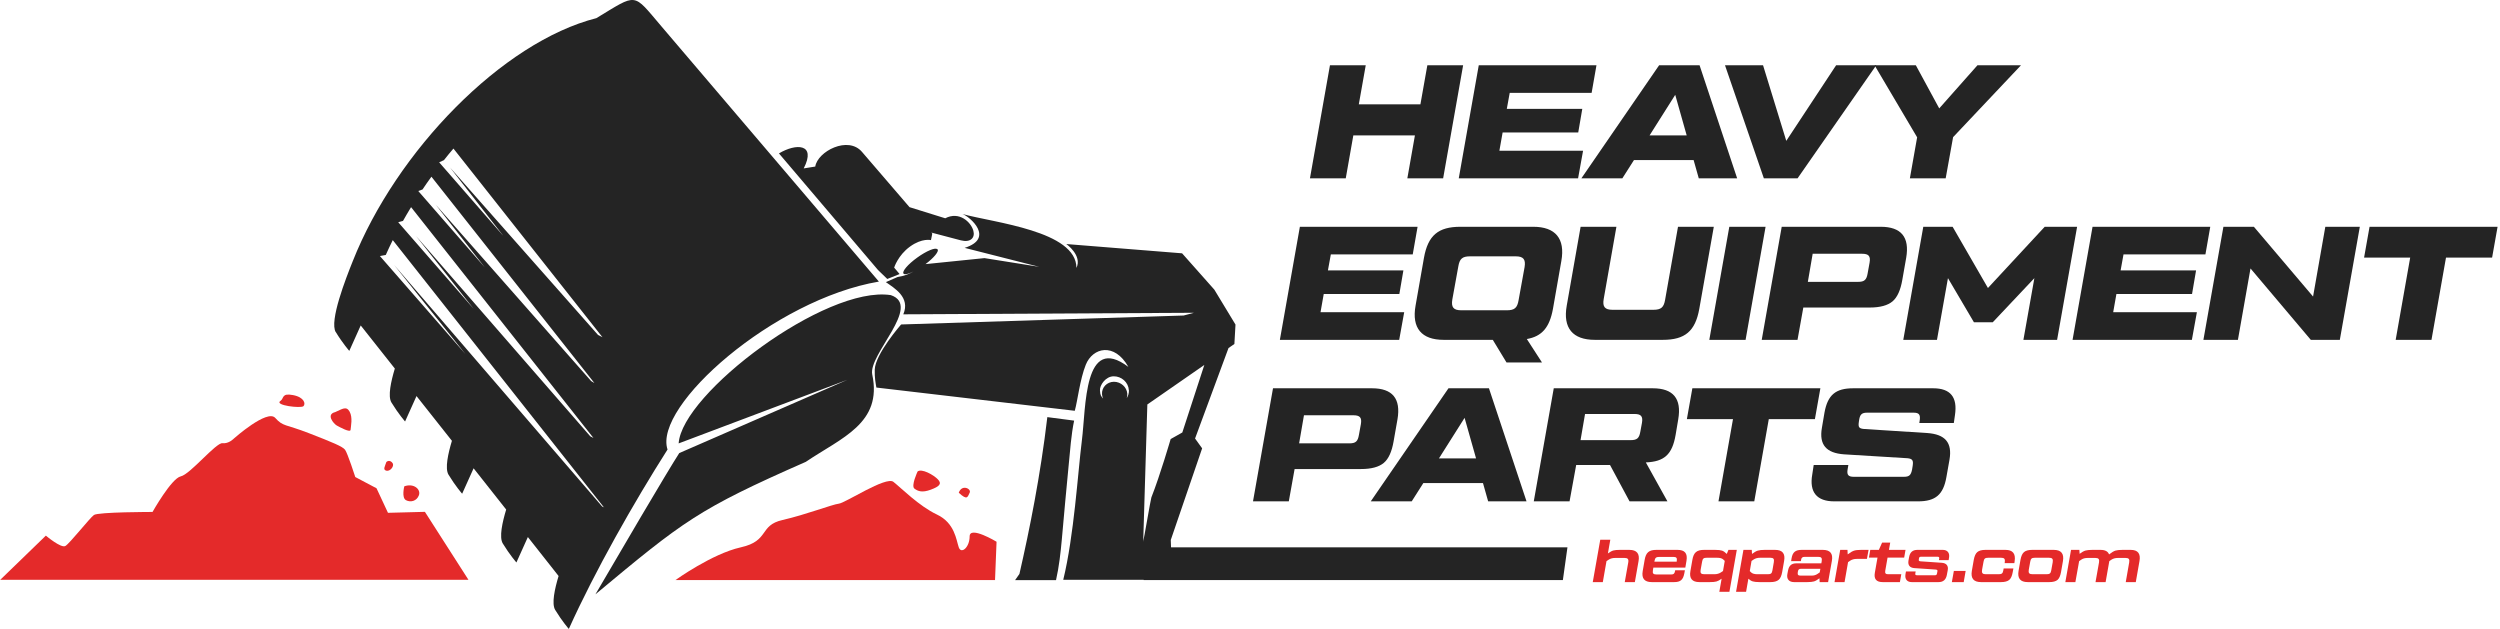
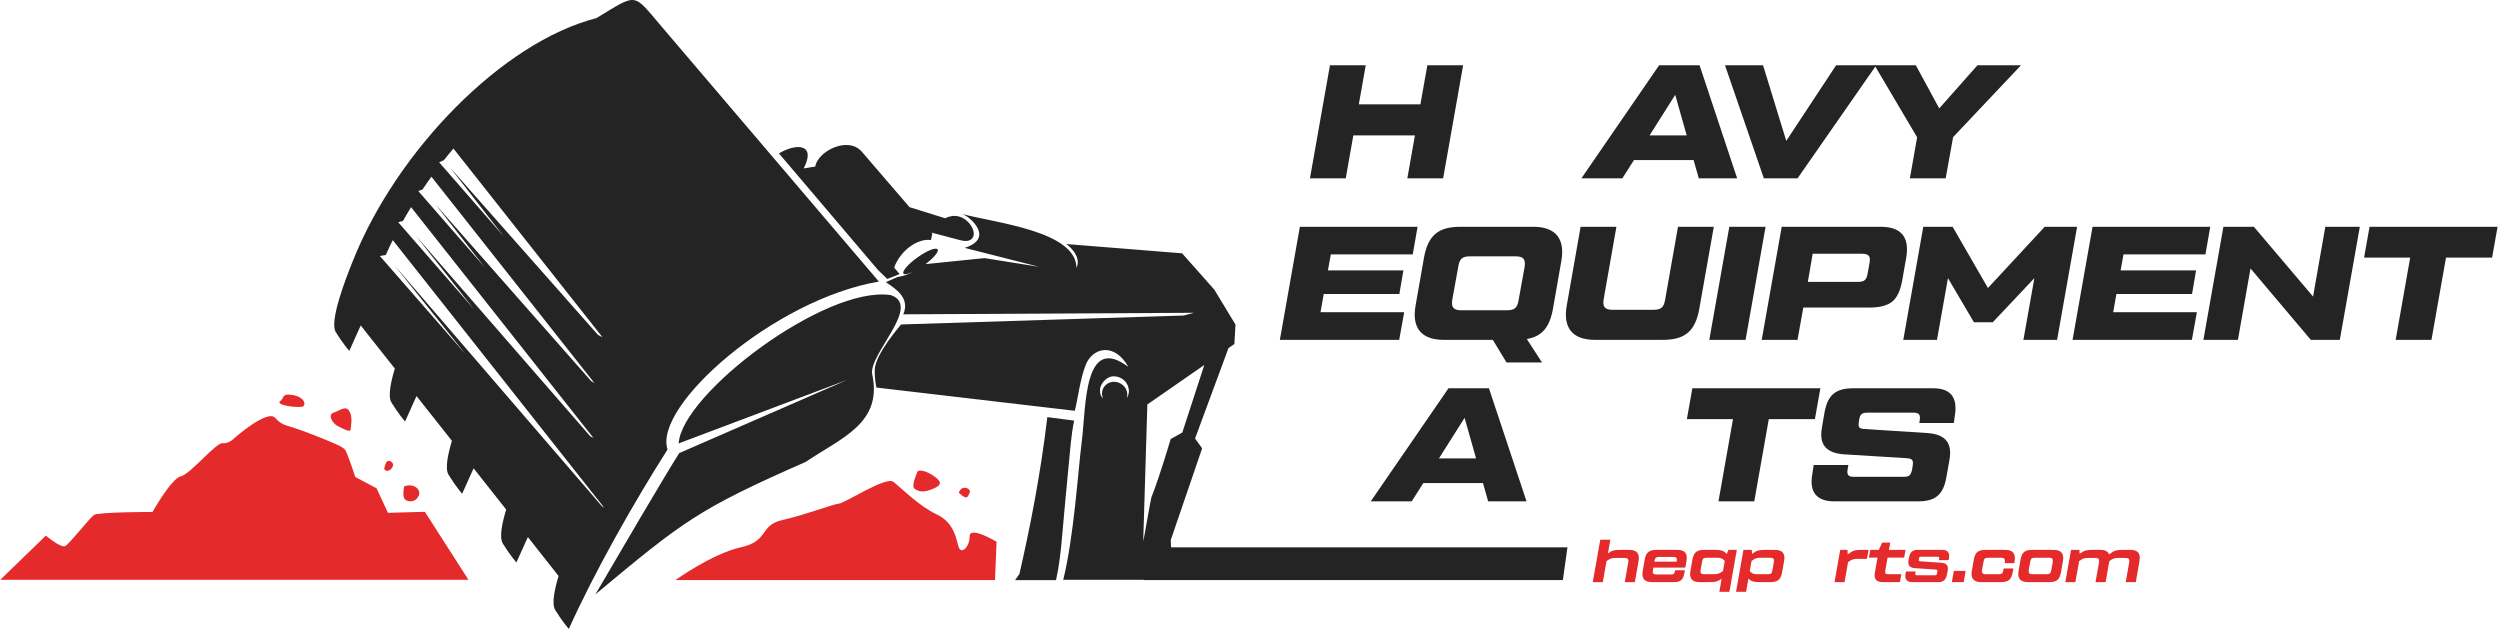
<svg xmlns="http://www.w3.org/2000/svg" fill="none" height="100%" overflow="visible" preserveAspectRatio="none" style="display: block;" viewBox="0 0 159 40" width="100%">
  <g id="Logo">
    <path clip-rule="evenodd" d="M49.544 9.76L55.842 17.173L56.431 17.742L57.214 17.43L56.868 17.02C56.868 17.02 57.11 16.236 57.879 15.681C58.648 15.125 59.21 15.271 59.21 15.271L59.293 14.855L59.237 14.792L61.108 15.285C61.718 15.445 62.03 15.125 61.905 14.674C61.753 14.119 61.004 13.418 60.117 13.883L57.845 13.175L54.837 9.677C53.944 8.601 51.989 9.642 51.851 10.593L51.116 10.711C51.934 9.115 50.617 9.108 49.537 9.76H49.544ZM59.632 15.854C59.736 15.986 59.397 16.395 58.863 16.798L62.612 16.416L66.097 16.971L61.351 15.764C63.27 15.16 61.704 13.786 61.212 13.612C63.229 14.168 68.467 14.688 68.46 17.041C68.848 16.243 67.816 15.521 67.816 15.521L75.181 16.111L77.232 18.422L78.577 20.643L78.507 21.878L78.133 22.135L76.006 27.889L76.456 28.514L74.461 34.343L74.489 35.121L73.622 35.745C73.518 36.141 73.387 36.516 73.234 36.877H67.622C68.308 34.073 68.55 30.068 68.807 28.014C69.077 25.911 68.91 21.184 71.765 23.336C70.871 21.753 69.493 22.108 69.056 23.197C68.682 24.134 68.536 25.481 68.356 26.126L55.738 24.648C55.69 24.363 55.62 24.044 55.634 23.509C55.662 22.517 57.311 20.636 57.311 20.636L75.278 20.067L75.937 19.893L57.45 19.991C57.914 18.901 56.874 18.325 56.341 17.943L57.089 17.617C57.526 17.548 57.831 17.423 58.094 17.27C57.775 17.43 57.533 17.485 57.464 17.402C57.353 17.263 57.748 16.805 58.337 16.382C58.932 15.951 59.501 15.722 59.605 15.854H59.632ZM43.203 28.812C42.434 29.999 39.281 35.378 37.868 37.8C43.48 33.129 44.381 32.393 51.248 29.374C53.528 27.833 56.133 26.924 55.475 23.822C55.205 22.552 58.669 19.442 56.653 18.769C52.509 18.137 43.363 25.036 43.162 28.201L53.895 24.155L43.21 28.812H43.203ZM67.164 36.891C67.358 36.037 67.455 35.142 67.532 34.309C67.67 32.74 67.816 31.144 67.968 29.582C68.058 28.673 68.127 27.639 68.315 26.751L66.61 26.529C66.174 30.235 65.487 33.656 64.836 36.502C64.746 36.634 64.656 36.766 64.559 36.898H67.157L67.164 36.891ZM72.701 34.468C72.742 34.371 73.179 31.769 73.227 31.637C73.782 30.235 74.454 27.924 74.454 27.924L75.195 27.507L76.595 23.211L72.971 25.724L72.708 34.462L72.701 34.468ZM71.793 24.807C71.765 24.315 71.329 23.926 70.823 23.933C70.317 23.94 69.936 24.495 69.957 24.835C69.978 25.175 70.04 25.203 70.158 25.349C70.116 25.265 70.095 25.168 70.088 25.071C70.061 24.641 70.4 24.287 70.844 24.28C71.287 24.28 71.668 24.62 71.696 25.043C71.696 25.14 71.689 25.238 71.661 25.321C71.758 25.175 71.807 24.995 71.8 24.807H71.793ZM21.356 21.129C20.926 20.428 22.007 17.68 22.43 16.625C25.208 9.601 31.957 2.674 37.93 1.154C40.57 -0.442 40.224 -0.484 42.06 1.668L55.898 17.909C49.218 19.04 41.54 25.821 42.455 28.59C40.335 31.921 37.826 36.335 36.177 40C36.177 40 35.755 39.521 35.311 38.792C35.069 38.397 35.283 37.439 35.526 36.634L33.572 34.156L32.844 35.773C32.844 35.773 32.422 35.294 31.978 34.566C31.735 34.17 31.95 33.212 32.193 32.407L30.121 29.784L29.393 31.401C29.393 31.401 28.971 30.922 28.527 30.193C28.285 29.797 28.5 28.84 28.742 28.035L26.49 25.189L25.763 26.806C25.763 26.806 25.34 26.327 24.896 25.599C24.654 25.203 24.869 24.245 25.111 23.44L22.942 20.699L22.215 22.316C22.215 22.316 21.792 21.837 21.349 21.108L21.356 21.129ZM30.128 19.644L26.462 15.014L37.542 27.75L37.743 27.854L26.144 13.175C25.963 13.467 25.797 13.758 25.631 14.05C25.527 14.077 25.423 14.105 25.326 14.133L30.128 19.644ZM30.828 16.999L27.71 13.015L37.598 24.238L37.806 24.363L27.439 11.239C27.245 11.502 27.058 11.773 26.871 12.051C26.781 12.085 26.691 12.113 26.601 12.148L30.828 16.999ZM31.978 14.966L27.931 10.323C28.035 10.274 28.139 10.232 28.236 10.184C28.43 9.934 28.631 9.691 28.839 9.448L38.318 21.448L38.034 21.302L28.624 10.656L31.978 14.959V14.966ZM38.429 32.275L38.297 32.213L25.063 16.847L29.601 22.517L24.162 16.284C24.287 16.264 24.411 16.236 24.536 16.215C24.675 15.896 24.827 15.584 24.98 15.271L38.415 32.275H38.429Z" fill="#242424" fill-rule="evenodd" id="Vector" />
    <path clip-rule="evenodd" d="M72.736 36.891H99.399L99.69 34.809H72.736V36.891Z" fill="#242424" fill-rule="evenodd" id="Vector_2" />
    <path clip-rule="evenodd" d="M0 36.891L2.917 34.066C2.917 34.066 3.887 34.885 4.157 34.725C4.428 34.573 5.71 32.941 5.973 32.754C6.236 32.56 9.701 32.56 9.701 32.56C9.701 32.56 10.9 30.429 11.495 30.297C12.091 30.172 13.741 28.139 14.149 28.187C14.551 28.236 14.877 27.889 14.877 27.889C14.877 27.889 16.99 26.008 17.503 26.577C18.016 27.146 18.127 26.959 19.644 27.549C21.162 28.139 21.785 28.395 21.945 28.604C22.104 28.812 22.596 30.339 22.596 30.339L23.947 31.054L24.675 32.615L27.024 32.553L29.795 36.877H0V36.891Z" fill="#E42A2A" fill-rule="evenodd" id="Vector_3" />
    <path clip-rule="evenodd" d="M42.961 36.891C42.961 36.891 45.282 35.218 47.118 34.809C48.955 34.399 48.261 33.413 49.765 33.073C51.276 32.726 52.932 32.081 53.355 32.032C53.77 31.984 56.348 30.276 56.819 30.644C57.29 31.012 58.454 32.192 59.591 32.726C60.727 33.261 60.817 34.35 60.977 34.809C61.136 35.267 61.669 34.809 61.669 34.114C61.669 33.42 63.381 34.455 63.381 34.455L63.284 36.891H42.961Z" fill="#E42A2A" fill-rule="evenodd" id="Vector_4" />
    <path clip-rule="evenodd" d="M58.357 29.992C58.357 29.992 57.928 30.901 58.157 31.075C58.385 31.248 58.655 31.345 59.196 31.144C59.736 30.943 59.923 30.776 59.653 30.492C59.383 30.207 58.614 29.77 58.35 29.992H58.357Z" fill="#E42A2A" fill-rule="evenodd" id="Vector_5" />
    <path clip-rule="evenodd" d="M60.977 31.338C61.545 31.866 61.538 31.581 61.67 31.338C61.802 31.095 61.178 30.769 60.977 31.338Z" fill="#E42A2A" fill-rule="evenodd" id="Vector_6" />
    <path clip-rule="evenodd" d="M17.836 25.501C18.078 25.328 17.898 24.988 18.633 25.127C19.367 25.265 19.45 25.696 19.298 25.834C19.145 25.98 17.434 25.786 17.829 25.501H17.836Z" fill="#E42A2A" fill-rule="evenodd" id="Vector_7" />
    <path clip-rule="evenodd" d="M21.321 26.209C21.778 26.008 22.028 25.807 22.236 26.181C22.444 26.556 22.312 27.125 22.298 27.334C22.284 27.542 21.612 27.167 21.418 27.063C21.224 26.952 20.711 26.355 21.321 26.209Z" fill="#E42A2A" fill-rule="evenodd" id="Vector_8" />
    <path clip-rule="evenodd" d="M24.571 29.388C24.488 29.659 24.328 29.874 24.571 29.936C24.807 29.999 25.091 29.652 24.973 29.464C24.855 29.277 24.668 29.284 24.571 29.388Z" fill="#E42A2A" fill-rule="evenodd" id="Vector_9" />
    <path clip-rule="evenodd" d="M25.714 30.929C25.714 30.929 25.527 31.651 25.818 31.81C26.109 31.97 26.504 31.873 26.643 31.498C26.781 31.123 26.317 30.714 25.714 30.929Z" fill="#E42A2A" fill-rule="evenodd" id="Vector_10" />
    <g id="Heavy">
      <path d="M90.338 6.637L90.779 4.152H93.055L91.784 11.342H89.507L89.989 8.61H86.072L85.59 11.342H83.313L84.585 4.152H86.861L86.42 6.637H90.338Z" fill="#242424" />
-       <path d="M101.535 4.152L101.227 5.908H96.018L95.833 6.925H100.633L100.376 8.425H95.567L95.361 9.585H100.684L100.366 11.342H92.777L94.049 4.152H101.535Z" fill="#242424" />
      <path d="M110.483 11.342H108.042L107.714 10.181H103.92L103.181 11.342H100.576L105.519 4.152H108.093L110.483 11.342ZM106.545 6.031L104.914 8.61H107.273L106.545 6.031Z" fill="#242424" />
      <path d="M113.607 8.959L116.776 4.152H119.329L114.325 11.342H112.181L109.71 4.152H112.13L113.607 8.959Z" fill="#242424" />
      <path d="M125.765 4.152H128.534L124.217 8.723L123.745 11.342H121.468L121.93 8.733L119.223 4.152H121.848L123.335 6.894L125.765 4.152Z" fill="#242424" />
    </g>
    <g id="equipment">
      <path d="M90.158 14.423L89.85 16.18H84.641L84.456 17.197H89.256L88.999 18.697H84.19L83.985 19.857H89.307L88.989 21.614H81.4L82.672 14.423H90.158Z" fill="#242424" />
      <path d="M92.881 14.423H97.516C98.921 14.423 99.557 15.173 99.301 16.601L98.768 19.642C98.552 20.833 98.06 21.398 97.106 21.562L98.07 23.052H95.814L94.942 21.614H91.815C90.41 21.614 89.774 20.864 90.03 19.436L90.564 16.396C90.82 14.968 91.476 14.423 92.881 14.423ZM92.748 16.95L92.368 19.046C92.286 19.539 92.44 19.734 92.933 19.734H95.835C96.327 19.734 96.501 19.58 96.583 19.087L96.963 16.991C97.045 16.498 96.891 16.303 96.399 16.303H93.496C93.004 16.303 92.83 16.457 92.748 16.95Z" fill="#242424" />
      <path d="M105.757 21.614H101.43C100.025 21.614 99.389 20.864 99.645 19.436L100.527 14.423H102.804L101.994 19.025C101.912 19.508 102.065 19.703 102.558 19.703H105.152C105.644 19.703 105.819 19.549 105.901 19.066L106.721 14.423H108.998L108.075 19.642C107.819 21.069 107.162 21.614 105.757 21.614Z" fill="#242424" />
      <path d="M108.712 21.614L109.984 14.423H112.291L111.019 21.614H108.712Z" fill="#242424" />
      <path d="M114.322 21.614H112.046L113.317 14.423H119.614C120.916 14.423 121.46 15.081 121.234 16.396L120.988 17.793C120.875 18.45 120.67 18.912 120.363 19.169C120.055 19.426 119.573 19.559 118.917 19.559H114.691L114.322 21.614ZM115.286 16.139L114.979 17.926H118.168C118.578 17.926 118.711 17.803 118.783 17.382L118.906 16.704C118.978 16.283 118.845 16.139 118.424 16.139H115.286Z" fill="#242424" />
      <path d="M126.433 18.317L130.043 14.423H132.104L130.832 21.614H128.689L129.386 17.69L126.741 20.494H125.541L123.89 17.69L123.192 21.614H121.049L122.321 14.423H124.187L126.433 18.317Z" fill="#242424" />
      <path d="M140.573 14.423L140.265 16.18H135.055L134.871 17.197H139.67L139.414 18.697H134.604L134.399 19.857H139.722L139.404 21.614H131.815L133.086 14.423H140.573Z" fill="#242424" />
      <path d="M147.111 18.861L147.89 14.423H150.085L148.813 21.614H146.967L143.132 17.074L142.332 21.614H140.137L141.409 14.423H143.347L147.111 18.861Z" fill="#242424" />
      <path d="M150.704 14.423H158.846L158.498 16.385H155.565L154.642 21.614H152.365L153.288 16.385H150.355L150.704 14.423Z" fill="#242424" />
    </g>
    <g id="parts">
-       <path d="M81.968 31.886H79.691L80.963 24.695H87.26C88.562 24.695 89.105 25.353 88.88 26.668L88.634 28.064C88.521 28.722 88.316 29.184 88.008 29.441C87.701 29.698 87.219 29.831 86.562 29.831H82.337L81.968 31.886ZM82.932 26.411L82.624 28.198H85.814C86.224 28.198 86.357 28.075 86.429 27.654L86.552 26.976C86.624 26.555 86.49 26.411 86.07 26.411H82.932Z" fill="#242424" />
      <path d="M97.087 31.886H94.646L94.318 30.725H90.523L89.785 31.886H87.18L92.123 24.695H94.697L97.087 31.886ZM93.148 26.575L91.518 29.153H93.877L93.148 26.575Z" fill="#242424" />
-       <path d="M98.819 24.695H105.116C106.418 24.695 106.962 25.353 106.736 26.668L106.572 27.643C106.357 28.907 105.854 29.359 104.675 29.41L106.049 31.886H103.639L102.398 29.575H100.245L99.824 31.886H97.548L98.819 24.695ZM103.947 26.329H100.809L100.522 27.993H103.701C104.121 27.993 104.254 27.869 104.326 27.448L104.429 26.893C104.501 26.472 104.367 26.329 103.947 26.329Z" fill="#242424" />
      <path d="M107.634 24.695H115.776L115.428 26.657H112.495L111.572 31.886H109.295L110.218 26.657H107.285L107.634 24.695Z" fill="#242424" />
      <path d="M115.259 30.18L115.351 29.575H117.556L117.505 29.872C117.454 30.201 117.556 30.324 117.895 30.324H121.094C121.433 30.324 121.535 30.211 121.607 29.872L121.648 29.616C121.699 29.277 121.628 29.174 121.31 29.143L117.279 28.896C116.162 28.814 115.68 28.301 115.874 27.202L116.038 26.236C116.244 25.116 116.746 24.695 117.864 24.695H122.95C124.048 24.695 124.509 25.26 124.335 26.401L124.263 26.904H122.068L122.099 26.698C122.14 26.359 122.038 26.246 121.699 26.246H118.746C118.418 26.246 118.295 26.359 118.243 26.698L118.223 26.832C118.172 27.171 118.233 27.253 118.551 27.284L122.581 27.541C123.699 27.623 124.181 28.136 123.986 29.246L123.791 30.345C123.596 31.465 123.094 31.886 121.986 31.886H116.654C115.546 31.886 115.064 31.3 115.259 30.18Z" fill="#242424" />
    </g>
    <g id="heqparts.com">
      <path d="M103.031 34.972H103.627C104.1 34.972 104.296 35.211 104.212 35.685L103.977 37.022H103.335L103.558 35.766C103.592 35.562 103.527 35.485 103.323 35.485H102.723C102.558 35.485 102.423 35.523 102.312 35.596L102.173 35.689L101.939 37.022H101.3L101.777 34.325H102.416L102.262 35.2C102.396 35.103 102.512 35.038 102.608 35.011C102.704 34.984 102.846 34.972 103.031 34.972Z" fill="#E42A2A" />
      <path d="M105.349 34.972H106.687C107.153 34.972 107.341 35.192 107.26 35.669L107.187 36.101H105.153L105.126 36.263C105.091 36.467 105.145 36.536 105.349 36.536H106.287C106.445 36.536 106.499 36.486 106.53 36.328L106.541 36.267H107.16L107.122 36.471C107.045 36.875 106.876 37.022 106.48 37.022H105.049C104.588 37.022 104.395 36.787 104.476 36.321L104.599 35.612C104.68 35.138 104.876 34.972 105.349 34.972ZM105.226 35.677L105.218 35.724H106.637L106.641 35.689C106.676 35.485 106.622 35.419 106.418 35.419H105.53C105.33 35.419 105.261 35.477 105.226 35.677Z" fill="#E42A2A" />
      <path d="M109.822 35.23L109.929 34.972H110.46L109.991 37.638H109.349L109.495 36.806C109.368 36.898 109.26 36.956 109.164 36.983C109.068 37.01 108.926 37.022 108.745 37.022H108.083C107.618 37.022 107.426 36.787 107.51 36.321L107.634 35.612C107.714 35.138 107.91 34.972 108.383 34.972H109.08C109.276 34.972 109.426 34.988 109.522 35.019C109.618 35.053 109.718 35.123 109.822 35.23ZM109.445 36.409L109.583 36.317L109.695 35.673L109.591 35.577C109.518 35.508 109.387 35.473 109.203 35.473H108.549C108.349 35.473 108.287 35.523 108.253 35.727L108.16 36.243C108.126 36.448 108.187 36.521 108.391 36.521H109.033C109.195 36.521 109.333 36.482 109.445 36.409Z" fill="#E42A2A" />
      <path d="M112.235 34.972H112.897C113.362 34.972 113.555 35.207 113.47 35.673L113.347 36.382C113.305 36.621 113.231 36.787 113.12 36.879C113.008 36.975 112.832 37.022 112.597 37.022H111.901C111.716 37.022 111.578 37.006 111.482 36.979C111.386 36.952 111.293 36.895 111.197 36.806L111.051 37.638H110.413L110.882 34.972H111.412L111.428 35.23C111.574 35.119 111.697 35.049 111.797 35.019C111.897 34.988 112.043 34.972 112.235 34.972ZM112.728 36.267L112.816 35.75C112.851 35.546 112.793 35.473 112.589 35.473H111.943C111.778 35.473 111.643 35.512 111.532 35.585L111.397 35.677L111.286 36.321L111.386 36.417C111.466 36.486 111.593 36.521 111.774 36.521H112.432C112.632 36.521 112.693 36.471 112.728 36.267Z" fill="#E42A2A" />
-       <path d="M114.588 34.972H115.93C116.399 34.972 116.591 35.207 116.507 35.673L116.268 37.022H115.73L115.718 36.779C115.58 36.883 115.464 36.952 115.368 36.979C115.272 37.006 115.134 37.022 114.949 37.022H114.099C113.788 37.022 113.615 36.829 113.676 36.509L113.718 36.29C113.78 35.966 113.945 35.828 114.257 35.828H115.837L115.861 35.693C115.895 35.481 115.834 35.415 115.63 35.415H114.788C114.63 35.415 114.565 35.469 114.545 35.623L114.538 35.689H113.915L113.942 35.519C114.007 35.119 114.188 34.972 114.588 34.972ZM114.511 36.609H115.23C115.364 36.609 115.48 36.575 115.58 36.509L115.734 36.405L115.776 36.174H114.561C114.418 36.174 114.365 36.217 114.345 36.359L114.338 36.405C114.318 36.556 114.361 36.609 114.511 36.609Z" fill="#E42A2A" />
      <path d="M118.368 34.972H118.841L118.737 35.546H118.087C117.922 35.546 117.783 35.585 117.675 35.658L117.537 35.75L117.314 37.022H116.676L117.037 34.972H117.499L117.514 35.257L117.526 35.25C117.683 35.13 117.814 35.057 117.918 35.022C118.022 34.988 118.172 34.972 118.368 34.972Z" fill="#E42A2A" />
      <path d="M121.106 35.462H120.049L119.902 36.301C119.876 36.459 119.922 36.521 120.087 36.521H120.922L120.833 37.022H119.737C119.333 37.022 119.168 36.821 119.241 36.421L119.41 35.462H118.864L118.949 34.972H119.495L119.702 34.51H120.218L120.137 34.972H121.191L121.106 35.462Z" fill="#E42A2A" />
      <path d="M121.187 36.532L121.218 36.347H121.837L121.814 36.467C121.799 36.556 121.829 36.586 121.922 36.586H123.056C123.149 36.586 123.175 36.559 123.195 36.467L123.218 36.347C123.237 36.259 123.206 36.236 123.11 36.224L121.756 36.132C121.464 36.112 121.329 35.947 121.379 35.65L121.422 35.419C121.476 35.123 121.649 34.972 121.945 34.972H123.564C123.856 34.972 124.01 35.165 123.96 35.462L123.933 35.623H123.314L123.333 35.527C123.352 35.446 123.314 35.408 123.225 35.408H122.183C122.091 35.408 122.056 35.438 122.045 35.527L122.037 35.577C122.022 35.666 122.049 35.689 122.141 35.7L123.495 35.793C123.787 35.812 123.933 35.981 123.875 36.274L123.818 36.575C123.76 36.871 123.587 37.022 123.295 37.022H121.583C121.291 37.022 121.137 36.829 121.187 36.532Z" fill="#E42A2A" />
      <path d="M124.892 37.022H124.138L124.265 36.313H125.015L124.892 37.022Z" fill="#E42A2A" />
      <path d="M127.267 37.022H125.994C125.521 37.022 125.329 36.783 125.409 36.309L125.532 35.604C125.575 35.369 125.648 35.203 125.759 35.111C125.867 35.019 126.04 34.972 126.275 34.972H127.548C128.009 34.972 128.205 35.211 128.132 35.685L128.113 35.816H127.494L127.505 35.754C127.536 35.55 127.475 35.473 127.271 35.473H126.452C126.248 35.473 126.186 35.527 126.152 35.727L126.059 36.24C126.025 36.444 126.09 36.521 126.294 36.521H127.113C127.317 36.521 127.378 36.467 127.413 36.267L127.432 36.155H128.051L128.009 36.39C127.967 36.629 127.894 36.794 127.786 36.883C127.675 36.975 127.501 37.022 127.267 37.022Z" fill="#E42A2A" />
      <path d="M130.338 37.022H128.965C128.492 37.022 128.299 36.783 128.38 36.309L128.503 35.604C128.545 35.369 128.619 35.203 128.73 35.111C128.838 35.019 129.011 34.972 129.245 34.972H130.618C131.091 34.972 131.284 35.211 131.203 35.685L131.08 36.39C131.037 36.625 130.964 36.791 130.857 36.883C130.745 36.975 130.572 37.022 130.338 37.022ZM129.265 36.521H130.161C130.364 36.521 130.426 36.467 130.461 36.267L130.553 35.754C130.588 35.55 130.522 35.473 130.318 35.473H129.422C129.218 35.473 129.157 35.527 129.122 35.727L129.03 36.24C128.995 36.444 129.061 36.521 129.265 36.521Z" fill="#E42A2A" />
      <path d="M134.994 34.972H135.513C135.971 34.972 136.155 35.211 136.071 35.685L135.836 37.022H135.198L135.417 35.766C135.452 35.562 135.39 35.485 135.186 35.485H134.702C134.536 35.485 134.398 35.523 134.286 35.596L134.152 35.689L133.917 37.022H133.275L133.498 35.766C133.533 35.562 133.467 35.485 133.264 35.485H132.779C132.606 35.485 132.471 35.523 132.367 35.596L132.233 35.689L131.994 37.022H131.356L131.718 34.972H132.248L132.264 35.223C132.41 35.115 132.533 35.045 132.637 35.015C132.737 34.988 132.883 34.972 133.071 34.972H133.59C133.887 34.972 134.067 35.069 134.136 35.261L134.152 35.25C134.306 35.13 134.436 35.053 134.54 35.019C134.644 34.988 134.794 34.972 134.994 34.972Z" fill="#E42A2A" />
    </g>
  </g>
</svg>